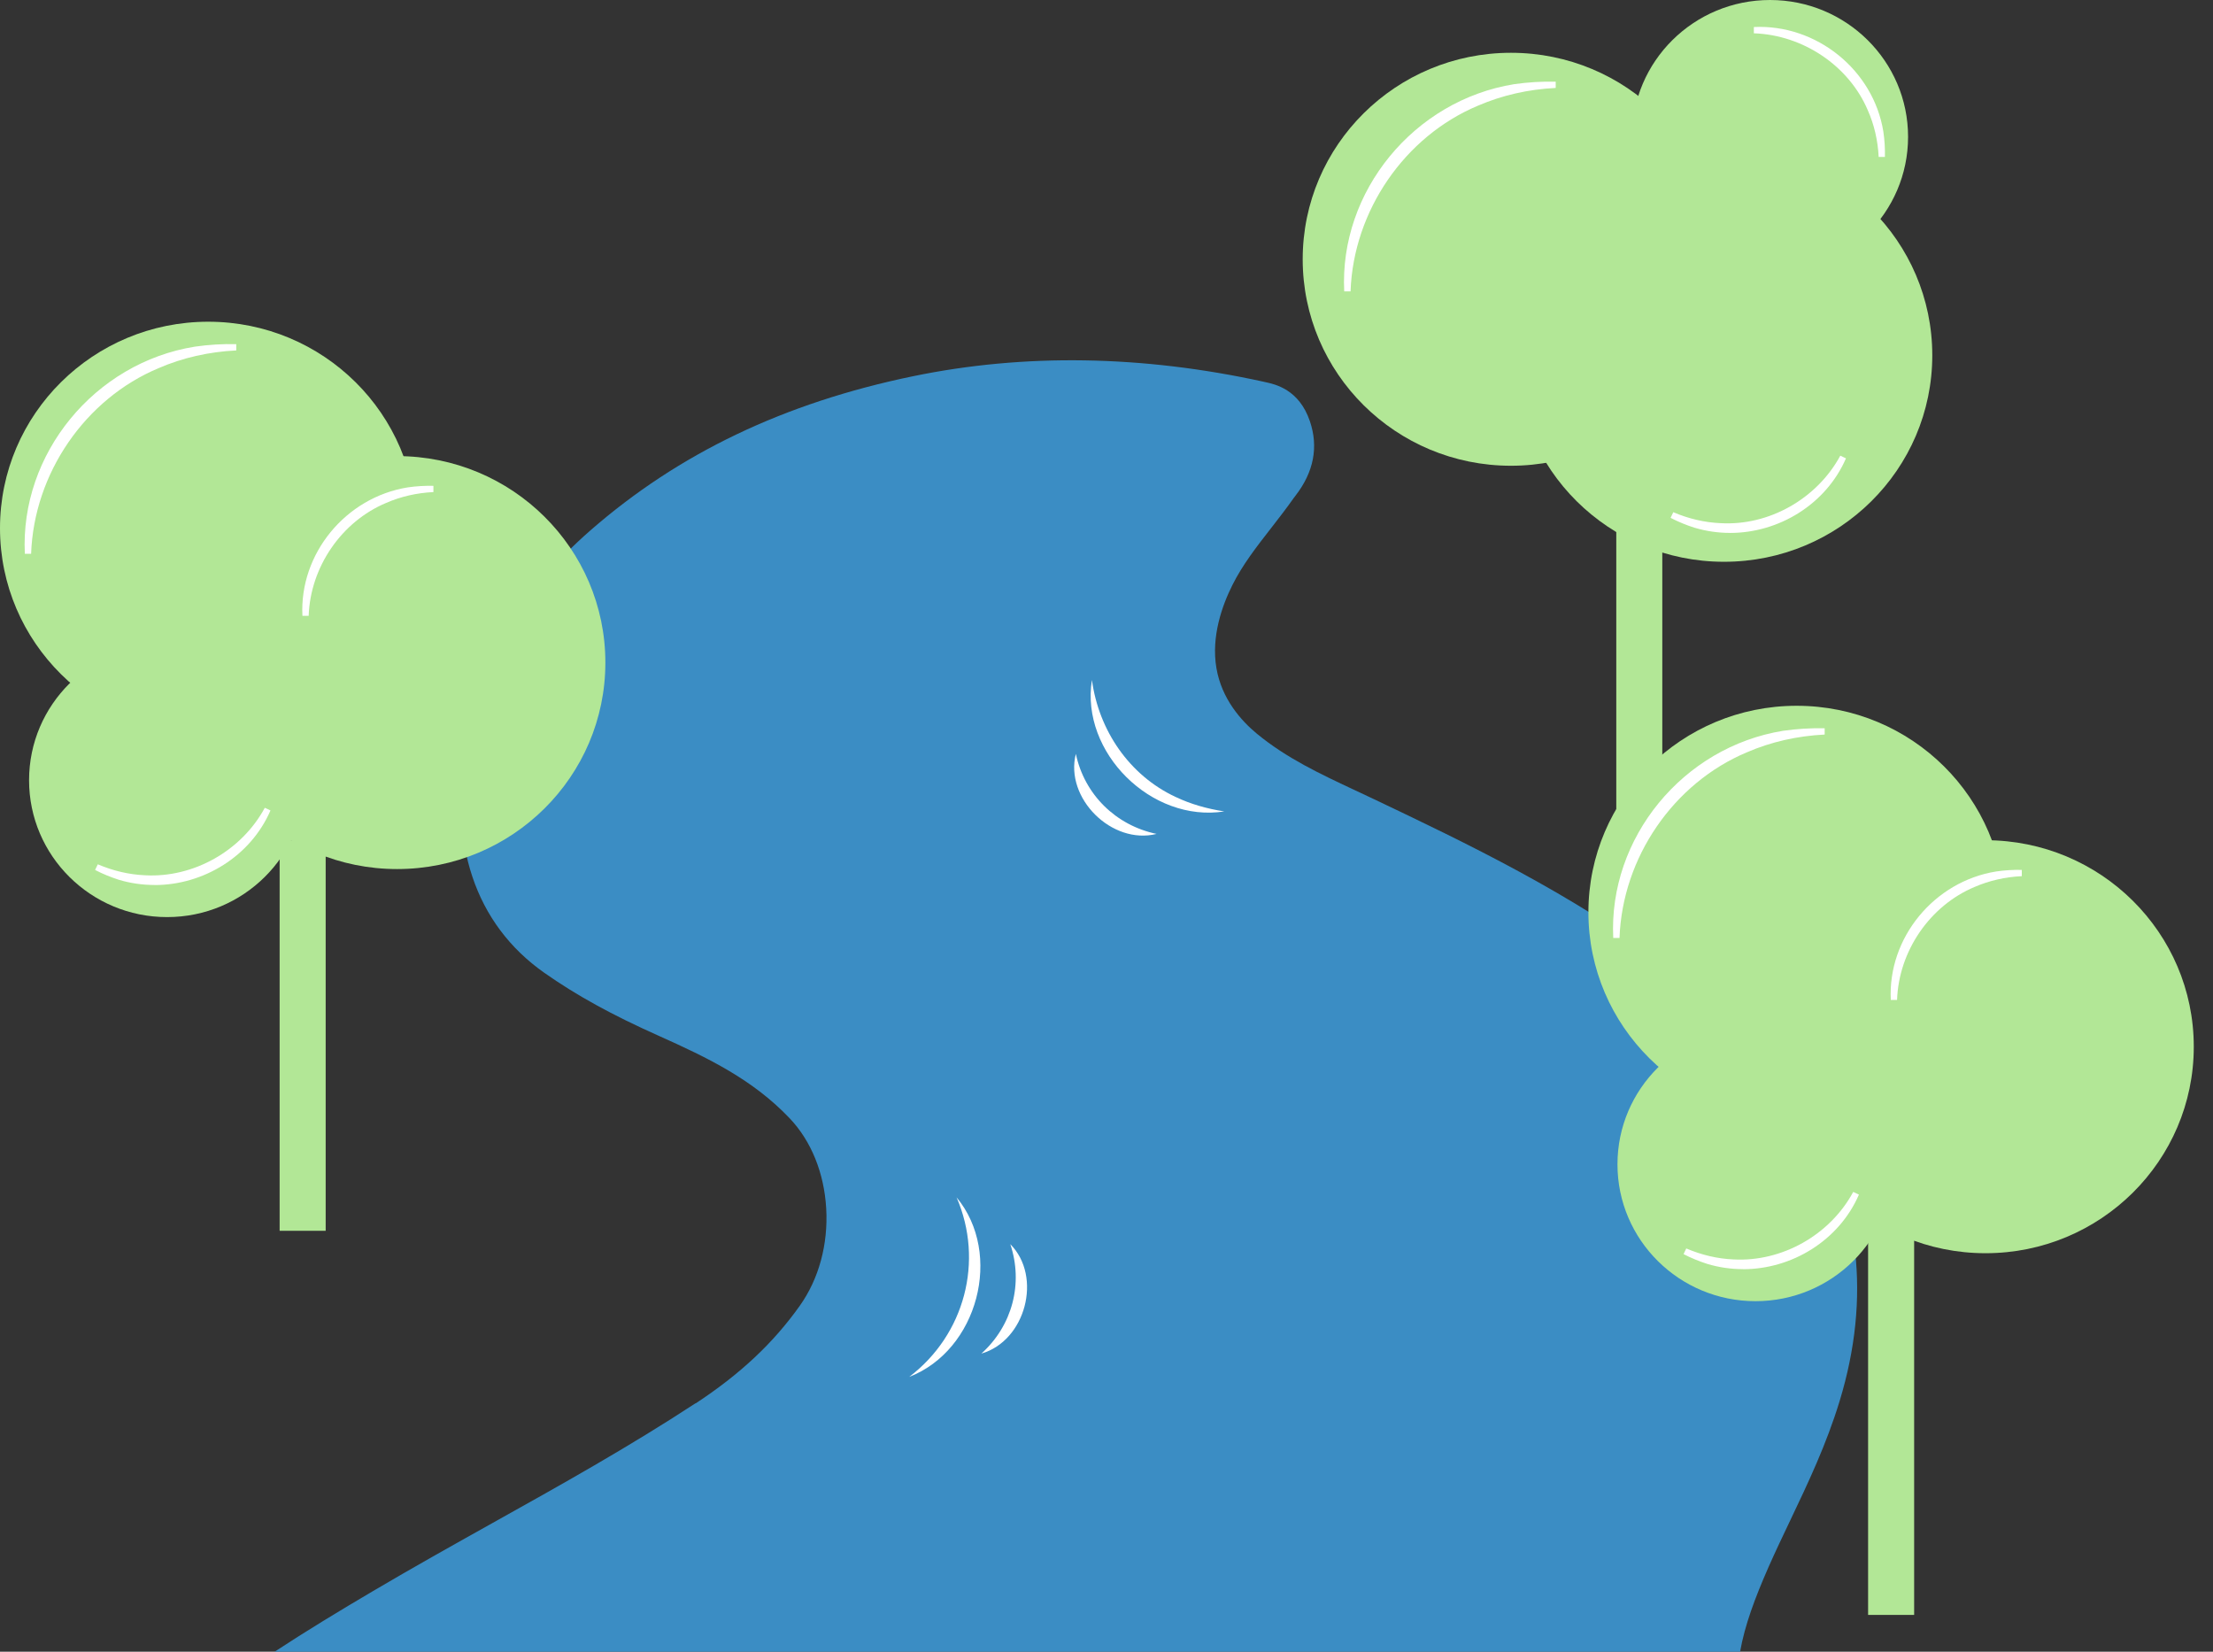
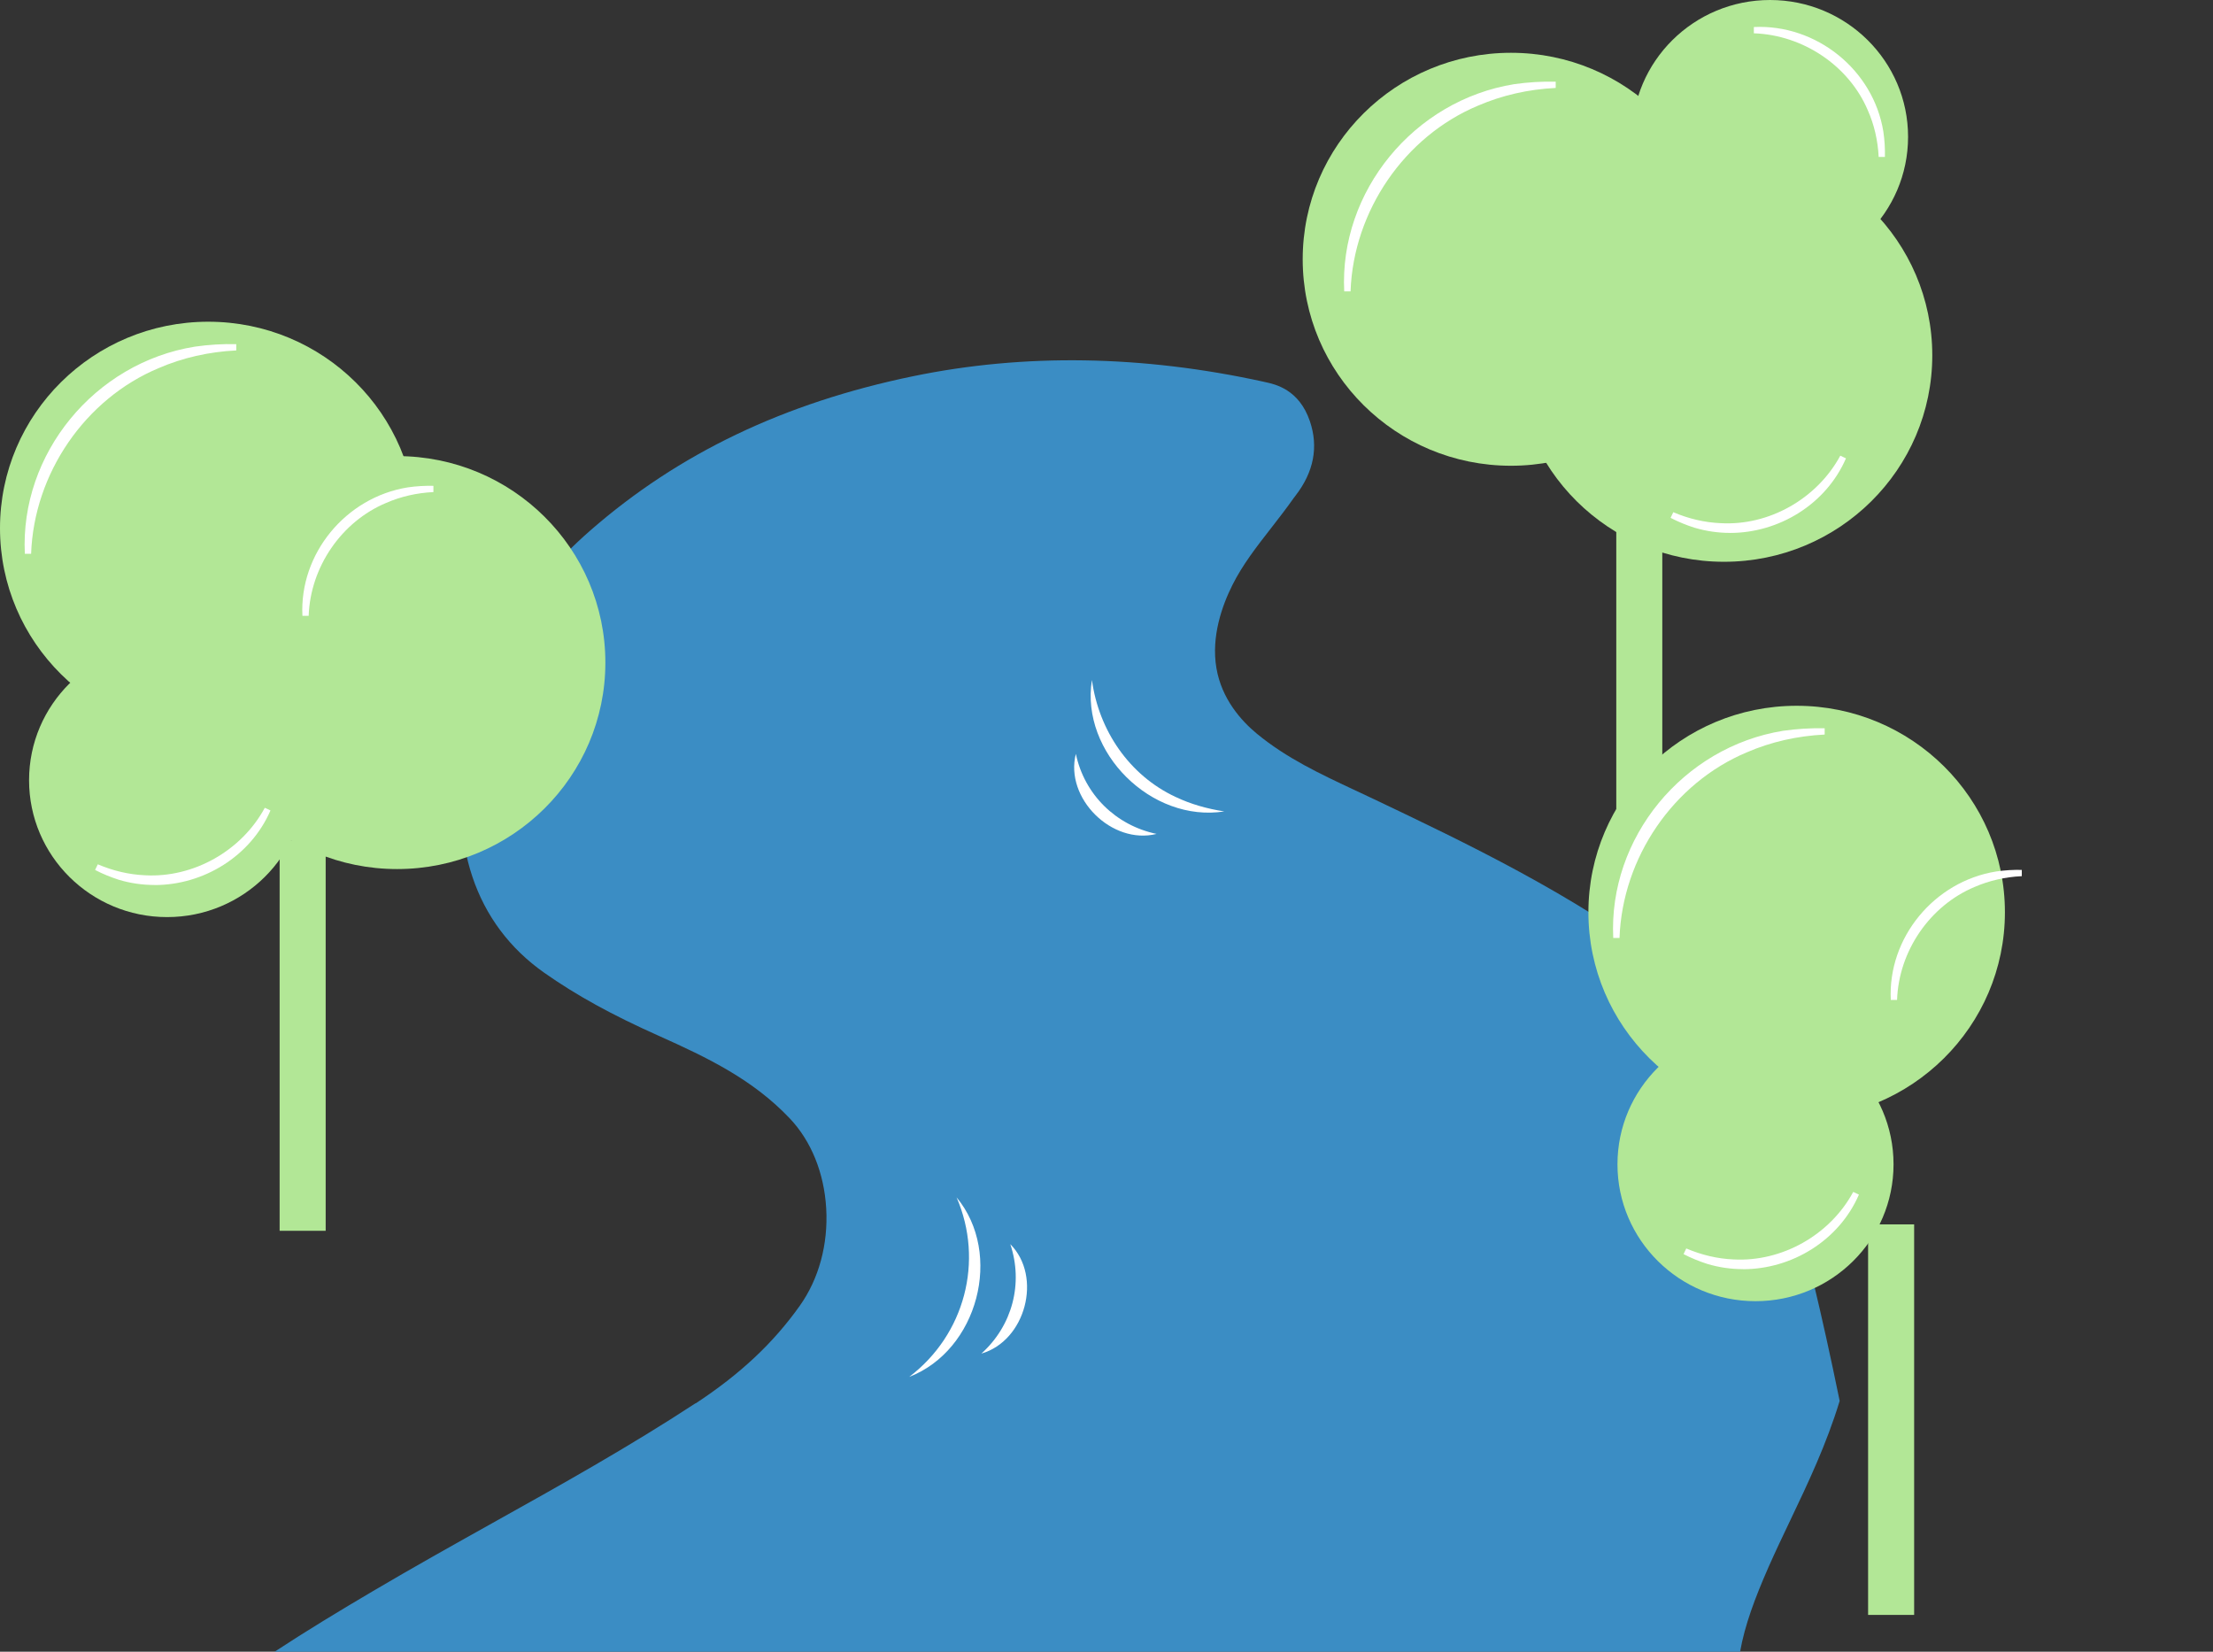
<svg xmlns="http://www.w3.org/2000/svg" width="67" height="50" viewBox="0 0 67 50" fill="none">
  <rect x="0" y="0" width="67" height="50" fill="#333333" stroke="none" />
  <g clip-path="url(#clip0_434_367)">
-     <path d="M21.056 42.48C19.058 43.789 16.952 44.966 14.915 46.102C13.725 46.767 12.496 47.455 11.292 48.165C10.285 48.759 9.291 49.359 8.315 50H52.682C52.827 49.188 53.13 48.38 53.545 47.434C53.752 46.966 53.97 46.508 54.2 46.026C54.738 44.897 55.295 43.728 55.697 42.408C56.648 39.284 56.317 36.345 54.711 33.673C53.495 31.648 51.888 30.288 50.477 29.225C47.581 27.043 44.397 25.525 41.587 24.187C41.407 24.102 41.227 24.016 41.046 23.933C39.968 23.428 38.952 22.952 38.052 22.21C37.581 21.821 36.984 21.158 36.827 20.219C36.666 19.268 37.001 18.331 37.311 17.712C37.617 17.099 38.038 16.558 38.483 15.987C38.708 15.697 38.942 15.397 39.168 15.076C39.185 15.052 39.204 15.029 39.223 15.004C39.776 14.289 39.922 13.53 39.658 12.752C39.331 11.786 38.609 11.632 38.301 11.566L38.259 11.556C34.585 10.75 31.015 10.693 27.643 11.389C23.747 12.194 20.552 13.72 17.875 16.056C15.867 17.805 14.647 19.904 14.144 22.47C13.55 25.498 14.381 27.976 16.483 29.451C17.457 30.134 18.521 30.72 19.936 31.352C21.452 32.03 22.796 32.684 23.904 33.849C24.559 34.536 24.953 35.508 25.014 36.584C25.076 37.669 24.792 38.713 24.216 39.525C23.41 40.66 22.407 41.599 21.06 42.484L21.056 42.48Z" fill="#3B8DC4" />
+     <path d="M21.056 42.48C19.058 43.789 16.952 44.966 14.915 46.102C13.725 46.767 12.496 47.455 11.292 48.165C10.285 48.759 9.291 49.359 8.315 50H52.682C52.827 49.188 53.13 48.38 53.545 47.434C53.752 46.966 53.97 46.508 54.2 46.026C54.738 44.897 55.295 43.728 55.697 42.408C53.495 31.648 51.888 30.288 50.477 29.225C47.581 27.043 44.397 25.525 41.587 24.187C41.407 24.102 41.227 24.016 41.046 23.933C39.968 23.428 38.952 22.952 38.052 22.21C37.581 21.821 36.984 21.158 36.827 20.219C36.666 19.268 37.001 18.331 37.311 17.712C37.617 17.099 38.038 16.558 38.483 15.987C38.708 15.697 38.942 15.397 39.168 15.076C39.185 15.052 39.204 15.029 39.223 15.004C39.776 14.289 39.922 13.53 39.658 12.752C39.331 11.786 38.609 11.632 38.301 11.566L38.259 11.556C34.585 10.75 31.015 10.693 27.643 11.389C23.747 12.194 20.552 13.72 17.875 16.056C15.867 17.805 14.647 19.904 14.144 22.47C13.55 25.498 14.381 27.976 16.483 29.451C17.457 30.134 18.521 30.72 19.936 31.352C21.452 32.03 22.796 32.684 23.904 33.849C24.559 34.536 24.953 35.508 25.014 36.584C25.076 37.669 24.792 38.713 24.216 39.525C23.41 40.66 22.407 41.599 21.06 42.484L21.056 42.48Z" fill="#3B8DC4" />
    <path d="M9.86 25.436H8.466V37.258H9.86V25.436Z" fill="#B2E796" />
    <path d="M5.059 27.762C7.367 27.762 9.238 25.907 9.238 23.619C9.238 21.332 7.367 19.477 5.059 19.477C2.751 19.477 0.88 21.332 0.88 23.619C0.88 25.907 2.751 27.762 5.059 27.762Z" fill="#B2E796" />
    <path d="M12.023 26.308C15.505 26.308 18.328 23.51 18.328 20.058C18.328 16.605 15.505 13.807 12.023 13.807C8.541 13.807 5.718 16.605 5.718 20.058C5.718 23.51 8.541 26.308 12.023 26.308Z" fill="#B2E796" />
    <path d="M6.305 22.24C9.788 22.24 12.611 19.441 12.611 15.989C12.611 12.537 9.788 9.739 6.305 9.739C2.823 9.739 0 12.537 0 15.989C0 19.441 2.823 22.24 6.305 22.24Z" fill="#B2E796" />
    <path d="M0.848 16.764C0.701 13.796 2.961 11.065 5.913 10.589C6.324 10.53 6.738 10.503 7.151 10.513C6.326 10.555 5.515 10.733 4.766 11.056C2.483 12.008 0.932 14.314 0.846 16.762L0.848 16.764Z" fill="white" />
    <path d="M0.752 16.767C0.603 13.739 2.862 10.983 5.898 10.494C6.319 10.433 6.742 10.408 7.153 10.418V10.608C6.321 10.649 5.528 10.83 4.805 11.143C2.578 12.073 1.028 14.331 0.942 16.765H0.75L0.752 16.767Z" fill="white" />
    <path d="M9.251 18.636C9.161 16.815 10.549 15.139 12.36 14.847C12.613 14.811 12.865 14.796 13.12 14.801C12.614 14.826 12.115 14.936 11.655 15.135C10.254 15.72 9.303 17.135 9.249 18.638L9.251 18.636Z" fill="white" />
    <path d="M9.156 18.642C9.062 16.765 10.463 15.057 12.345 14.754C12.605 14.716 12.867 14.701 13.122 14.707V14.896C12.616 14.921 12.134 15.031 11.694 15.223C10.34 15.788 9.397 17.162 9.345 18.642H9.154H9.156Z" fill="white" />
    <path d="M8.101 24.496C7.373 26.172 5.383 27.071 3.625 26.542C3.382 26.464 3.149 26.367 2.923 26.252C3.388 26.451 3.884 26.568 4.385 26.591C5.903 26.678 7.387 25.823 8.101 24.496Z" fill="white" />
    <path d="M4.678 26.79C4.318 26.79 3.955 26.739 3.599 26.633C3.346 26.551 3.105 26.453 2.879 26.335L2.961 26.164C3.428 26.363 3.909 26.475 4.389 26.496C5.855 26.578 7.312 25.758 8.017 24.453L8.189 24.534C7.586 25.923 6.162 26.792 4.678 26.792V26.79Z" fill="white" />
    <path d="M50.327 14.389H48.934V26.212H50.327V14.389Z" fill="#B2E796" />
    <path d="M53.589 8.285C55.897 8.285 57.768 6.43 57.768 4.142C57.768 1.855 55.897 0 53.589 0C51.281 0 49.41 1.855 49.41 4.142C49.41 6.43 51.281 8.285 53.589 8.285Z" fill="#B2E796" />
    <path d="M52.196 17.006C55.678 17.006 58.501 14.208 58.501 10.756C58.501 7.303 55.678 4.505 52.196 4.505C48.713 4.505 45.89 7.303 45.89 10.756C45.89 14.208 48.713 17.006 52.196 17.006Z" fill="#B2E796" />
    <path d="M45.745 14.099C49.227 14.099 52.05 11.301 52.05 7.848C52.05 4.396 49.227 1.598 45.745 1.598C42.263 1.598 39.44 4.396 39.44 7.848C39.44 11.301 42.263 14.099 45.745 14.099Z" fill="#B2E796" />
    <path d="M40.793 8.818C40.645 5.85 42.906 3.12 45.858 2.643C46.269 2.585 46.683 2.558 47.096 2.567C46.271 2.609 45.46 2.788 44.711 3.11C42.428 4.063 40.877 6.368 40.791 8.816L40.793 8.818Z" fill="white" />
    <path d="M40.697 8.822C40.546 5.793 42.807 3.038 45.843 2.548C46.264 2.488 46.685 2.463 47.1 2.473V2.662C46.267 2.704 45.477 2.884 44.751 3.197C42.525 4.127 40.975 6.385 40.889 8.82H40.697V8.822Z" fill="white" />
    <path d="M53.103 0.913C54.941 0.823 56.631 2.199 56.925 3.994C56.962 4.245 56.977 4.495 56.971 4.748C56.947 4.247 56.836 3.751 56.635 3.296C56.045 1.907 54.617 0.964 53.101 0.911L53.103 0.913Z" fill="white" />
    <path d="M56.878 4.753C56.853 4.249 56.742 3.772 56.548 3.336C55.978 1.994 54.592 1.059 53.099 1.008V0.818C54.992 0.727 56.715 2.114 57.019 3.979C57.058 4.239 57.073 4.497 57.067 4.75H56.876L56.878 4.753Z" fill="white" />
    <path d="M55.802 13.837C55.075 15.513 53.084 16.413 51.327 15.883C51.084 15.805 50.85 15.708 50.624 15.593C51.089 15.792 51.585 15.91 52.087 15.932C53.604 16.02 55.088 15.164 55.802 13.837Z" fill="white" />
    <path d="M52.377 16.132C52.018 16.132 51.654 16.08 51.298 15.974C51.047 15.894 50.806 15.794 50.578 15.676L50.66 15.505C51.127 15.705 51.61 15.816 52.088 15.837C53.557 15.923 55.011 15.099 55.716 13.794L55.888 13.875C55.285 15.264 53.861 16.133 52.377 16.133V16.132Z" fill="white" />
    <path d="M33.06 20.591C33.266 22.107 34.189 23.471 35.59 24.124C36.046 24.341 36.543 24.483 37.066 24.563C34.861 24.91 32.709 22.775 33.058 20.589L33.06 20.591Z" fill="white" />
    <path d="M32.572 22.821C32.832 24.05 33.778 24.984 35.016 25.244C33.663 25.584 32.231 24.162 32.572 22.821Z" fill="white" />
    <path d="M27.526 41.681C29.208 40.406 29.796 38.176 28.961 36.246C30.378 37.956 29.605 40.878 27.526 41.681Z" fill="white" />
    <path d="M29.712 40.975C30.65 40.13 30.987 38.852 30.587 37.662C31.567 38.648 31.05 40.592 29.712 40.975Z" fill="white" />
    <path d="M57.952 37.064H56.558V48.886H57.952V37.064Z" fill="#B2E796" />
    <path d="M53.149 39.389C55.457 39.389 57.328 37.534 57.328 35.246C57.328 32.958 55.457 31.104 53.149 31.104C50.841 31.104 48.97 32.958 48.97 35.246C48.97 37.534 50.841 39.389 53.149 39.389Z" fill="#B2E796" />
-     <path d="M60.113 37.937C63.595 37.937 66.418 35.138 66.418 31.686C66.418 28.234 63.595 25.435 60.113 25.435C56.63 25.435 53.807 28.234 53.807 31.686C53.807 35.138 56.63 37.937 60.113 37.937Z" fill="#B2E796" />
    <path d="M54.395 33.867C57.877 33.867 60.7 31.068 60.7 27.616C60.7 24.164 57.877 21.365 54.395 21.365C50.913 21.365 48.09 24.164 48.09 27.616C48.09 31.068 50.913 33.867 54.395 33.867Z" fill="#B2E796" />
    <path d="M48.938 28.392C48.79 25.424 51.051 22.694 54.003 22.217C54.414 22.158 54.828 22.132 55.241 22.141C54.416 22.183 53.605 22.361 52.856 22.684C50.572 23.637 49.022 25.942 48.936 28.39L48.938 28.392Z" fill="white" />
    <path d="M48.842 28.396C48.693 25.367 50.951 22.612 53.987 22.122C54.408 22.062 54.831 22.037 55.243 22.046V22.236C54.41 22.278 53.618 22.458 52.894 22.771C50.668 23.701 49.118 25.959 49.032 28.394H48.84L48.842 28.396Z" fill="white" />
    <path d="M57.341 30.265C57.251 28.443 58.639 26.768 60.45 26.475C60.702 26.439 60.955 26.424 61.209 26.43C60.704 26.454 60.205 26.565 59.745 26.764C58.344 27.348 57.392 28.764 57.339 30.267L57.341 30.265Z" fill="white" />
    <path d="M57.245 30.269C57.151 28.392 58.553 26.684 60.434 26.381C60.694 26.343 60.957 26.327 61.211 26.333V26.523C60.706 26.547 60.224 26.658 59.783 26.849C58.43 27.415 57.486 28.789 57.435 30.269H57.243H57.245Z" fill="white" />
    <path d="M56.192 36.123C55.465 37.798 53.474 38.698 51.717 38.168C51.474 38.091 51.24 37.994 51.014 37.878C51.48 38.077 51.975 38.195 52.477 38.218C53.995 38.305 55.478 37.449 56.192 36.123Z" fill="white" />
    <path d="M52.77 38.419C52.41 38.419 52.046 38.368 51.69 38.261C51.438 38.18 51.196 38.081 50.971 37.964L51.053 37.793C51.52 37.992 52 38.104 52.481 38.125C53.947 38.206 55.404 37.387 56.108 36.081L56.28 36.163C55.678 37.552 54.253 38.421 52.77 38.421V38.419Z" fill="white" />
  </g>
  <defs>
    <clipPath id="clip0_434_367">
      <rect width="66.418" height="50" fill="white" />
    </clipPath>
  </defs>
</svg>